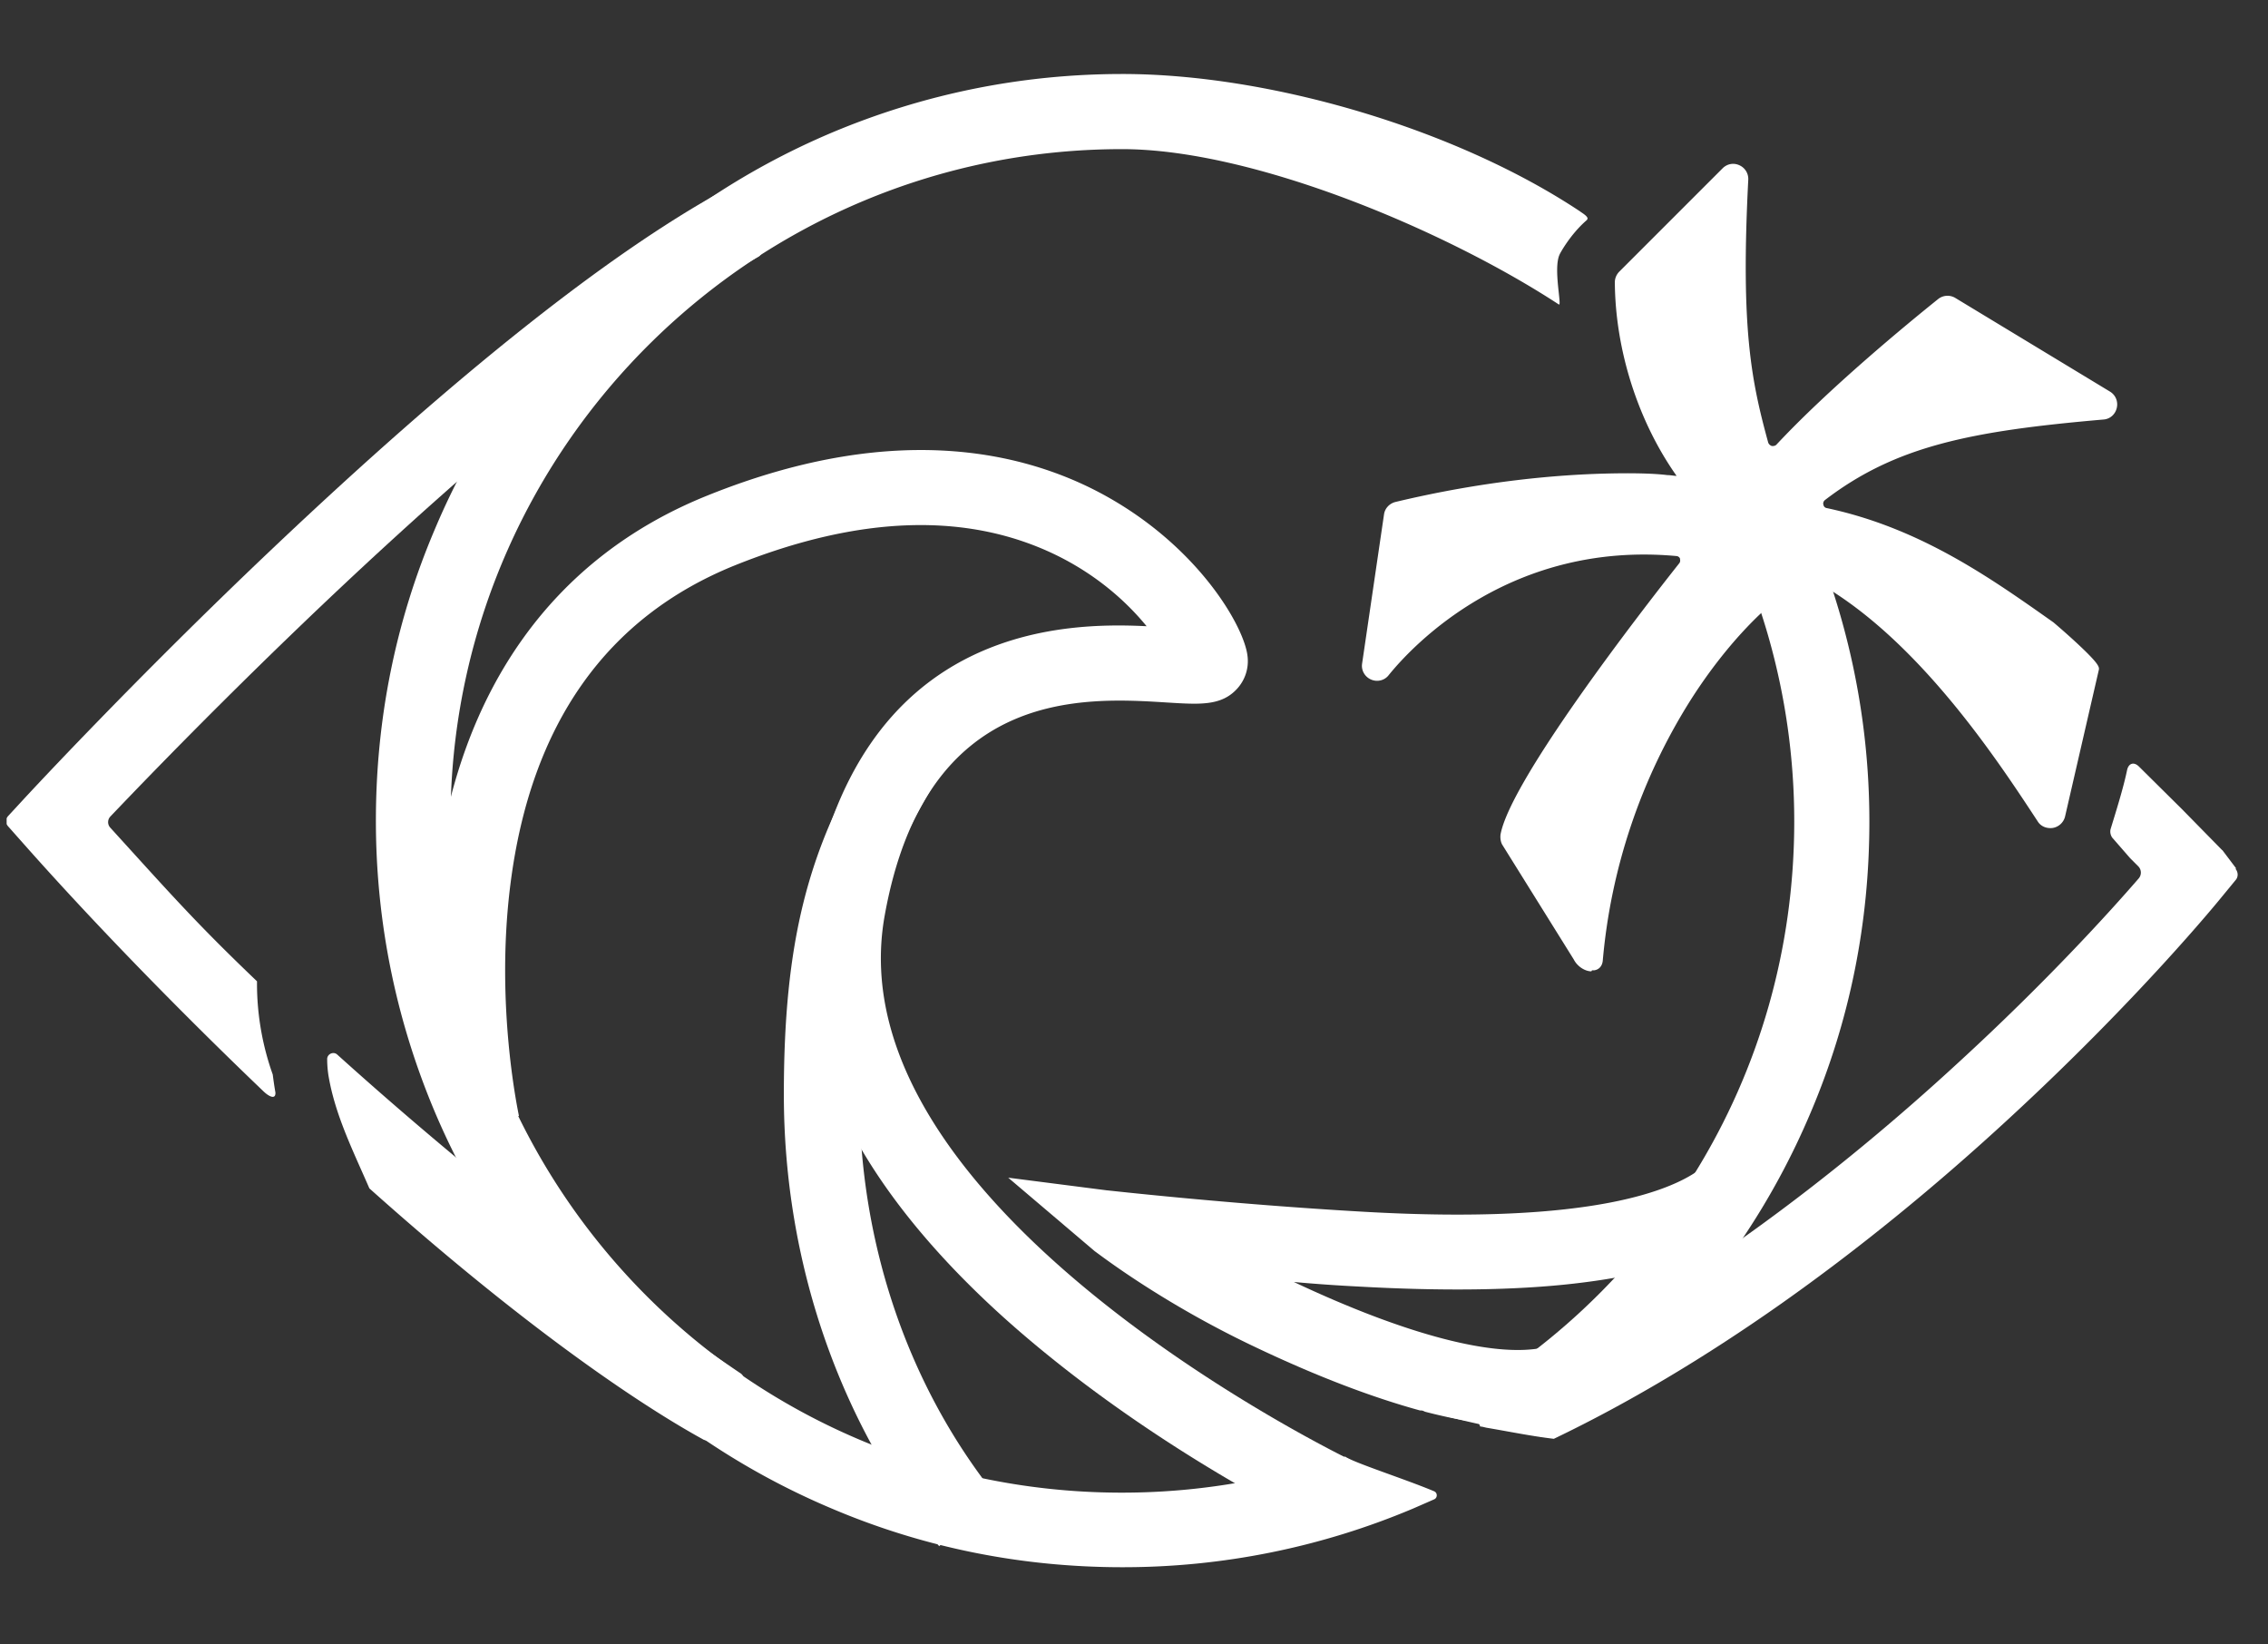
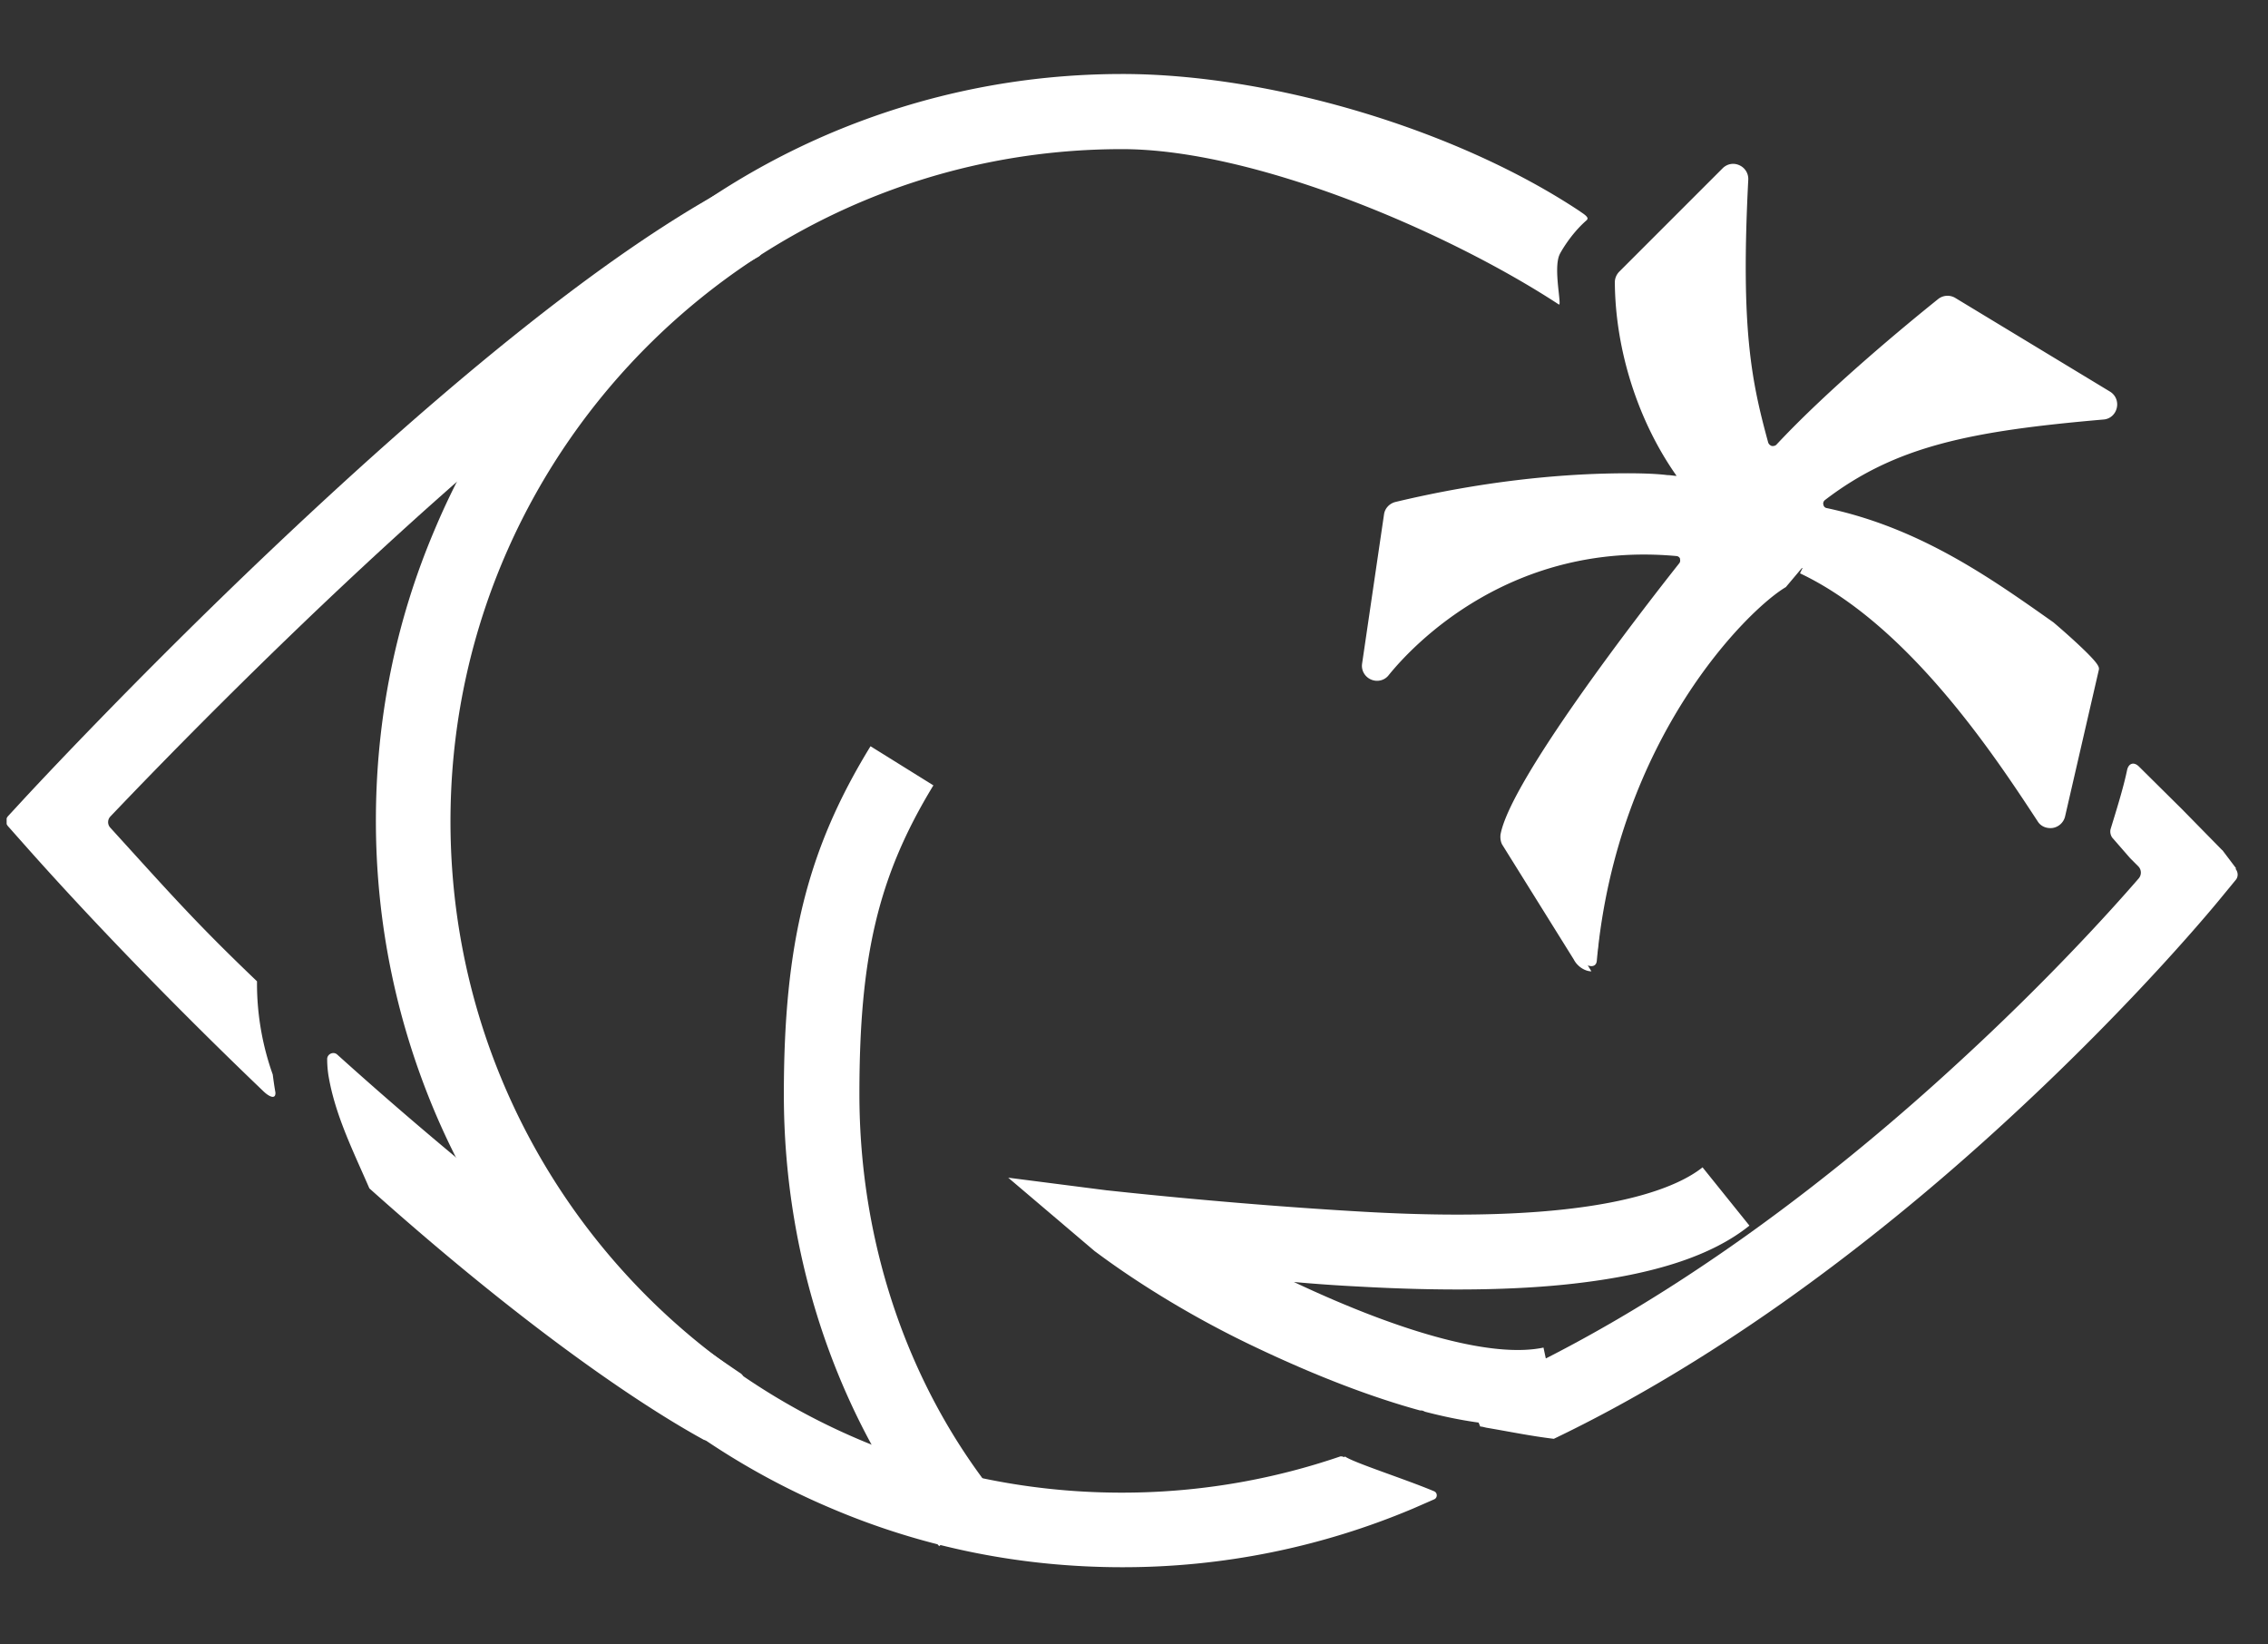
<svg xmlns="http://www.w3.org/2000/svg" width="80" height="58" fill="none">
  <rect width="100%" height="100%" fill="#333333" stroke="none" />
  <g clip-path="url(#A)" fill="#fff">
-     <path d="M50.644 8.047l-.73-.365 1.163-2.38.812.406-1.244 2.34zM46.64 53.965c-.203-.095-5.058-2.407-9.725-6.208-2.786-2.259-4.923-4.599-6.343-6.911-1.866-3.03-2.543-6.073-2.002-9.035.798-4.409 2.8-7.371 5.951-8.791 2.137-.96 4.328-1.014 5.924-.933-.663-.811-1.704-1.785-3.206-2.516-3.124-1.515-6.925-1.393-11.307.365-4.531 1.826-7.209 5.6-7.926 11.24-.555 4.342.298 8.142.298 8.183l-2.583.595c-.041-.176-.96-4.301-.338-9.116.839-6.56 4.152-11.186 9.576-13.363 6.884-2.773 11.591-1.434 14.324.176 3.084 1.812 4.599 4.463 4.72 5.478a1.44 1.44 0 0 1-.379 1.177c-.554.595-1.312.541-2.435.473-2.976-.189-8.535-.541-9.982 7.507-1.88 10.401 16.406 19.206 16.596 19.287l-1.136 2.394h-.027z" />
    <path d="M33.127 54.534c-3.53-4.382-5.478-10.036-5.478-15.933 0-5.315.825-8.643 3.057-12.281l2.218 1.38c-1.961 3.219-2.61 6.059-2.61 10.888 0 5.288 1.731 10.36 4.896 14.269l-2.069 1.664-.014.014zM26.865 8.696l-1.001-1.853a.27.27 0 0 0-.379-.108c-4.071 2.245-9.414 6.492-15.879 12.619C4.723 23.98.977 28.037.936 28.078l-.649.703a.27.27 0 0 0 0 .365l.636.717c2.57 2.894 5.6 5.978 8.386 8.643.189.176.419.284.406.027-.041-.23-.068-.433-.095-.636a9.57 9.57 0 0 1-.555-3.206v-.081c-2.137-2.042-3.003-3.03-5.18-5.424-.095-.108-.095-.27 0-.379 3.436-3.61 14.946-15.377 22.859-19.746a.27.27 0 0 0 .108-.365h.014zm-.73 39.75c-1.069-.717-7.25-4.95-14.242-11.253-.135-.122-.365-.014-.352.176 0 .176.014.352.041.541.23 1.407.879 2.692 1.447 4.004 6.749 6.032 10.847 8.345 11.781 8.859.095.054.23.014.284-.081l1.109-1.961c.054-.095.027-.216-.068-.284zm52.736-17.825l-.46-.609s-.014-.027-.027-.027l-1.42-1.447-1.515-1.501c-.176-.176-.365-.122-.419.122-.135.649-.392 1.461-.582 2.083-.027.108 0 .216.054.297l.636.73.284.284c.122.122.122.311.014.433-1.136 1.312-3.354 3.733-6.33 6.465-4.003 3.693-10.185 8.67-17.069 11.632-.162.068-.23.257-.162.419l.338.812c.068 0 .149.027.216.041.798.135 1.582.297 2.38.392 2.624-1.258 5.302-2.854 7.993-4.747 2.705-1.907 5.424-4.112 8.102-6.587 4.545-4.193 7.331-7.615 7.453-7.764l.501-.609c.095-.108.095-.27 0-.392l.013-.027z" />
    <path d="M60.057 41.171c-.987.785-3.841 2.029-11.929 1.569-4.775-.27-9.049-.757-9.089-.757l-3.476-.446 3.057 2.597c.108.068 2.313 1.799 5.694 3.395 2.164 1.028 4.098 1.758 5.775 2.218.041 0 .095 0 .135.027 0 0 .027 0 .027.014 1.244.325 2.34.487 3.3.487.528 0 1.001-.054 1.447-.149l-.554-2.597c-1.718.365-4.842-.446-8.805-2.313a58.32 58.32 0 0 0 2.313.162c2.922.162 5.478.135 7.588-.108 2.827-.325 4.856-.987 6.168-2.042l-1.664-2.069.014.013zm2.936-20.464c-1.312.771-5.951 5.316-6.668 13.174-.027.352-.501.176-.663-.135l-2.529-4.058c-.041-.068-.041-.149-.027-.23.298-1.664 3.976-6.587 6.262-9.481.176-.216.027-.541-.243-.568-4.572-.419-8.264 1.785-10.306 4.274-.23.27-.663.081-.609-.271l.771-5.248c.027-.135.122-.257.257-.284 6.127-1.461 10.536-.947 10.333-.798-1.623-2.056-2.448-4.802-2.448-7.141 0-.095.04-.176.108-.243l3.638-3.638c.23-.23.609-.054.595.271-.27 5.288.108 7.114.717 9.319.068.257.406.352.595.149 1.894-2.029 4.707-4.342 5.694-5.126.108-.095.27-.108.406-.027l5.451 3.3c.284.176.189.622-.149.649-4.842.419-7.466 1.001-9.914 2.881-.23.176-.149.555.135.622 3.151.676 5.464 2.259 7.926 4.003.122.081 1.555 1.353 1.515 1.488l-1.19 5.167c-.081.284-.46.352-.622.095-1.853-2.84-4.747-7.06-8.467-8.819" />
-     <path d="M56.134 34.259c-.23 0-.5-.176-.622-.419l-2.529-4.058c-.054-.108-.068-.23-.054-.352.352-1.907 4.91-7.804 6.303-9.562.054-.068.027-.135.027-.162s-.054-.095-.135-.095c-5.789-.527-9.238 3.084-10.144 4.206-.149.189-.406.244-.622.149s-.352-.325-.311-.568l.771-5.248c.027-.216.189-.392.406-.446 3.165-.757 5.775-.96 7.412-1.001 1.028-.027 1.758 0 2.178.054.122 0 .23.027.325.027-1.366-1.934-2.164-4.45-2.178-6.83 0-.135.054-.271.162-.379l3.638-3.638c.162-.162.392-.203.595-.108a.53.53 0 0 1 .311.514c-.27 5.261.108 7.087.703 9.265.027.081.095.108.122.122.027 0 .095.014.162-.04 1.853-1.988 4.612-4.261 5.708-5.14a.53.53 0 0 1 .609-.041l5.451 3.3c.203.122.298.352.243.582s-.243.392-.473.406c-4.68.406-7.331.933-9.82 2.84-.068.054-.068.135-.054.162 0 .027.027.108.122.122 3.3.703 5.789 2.475 7.993 4.031a25.8 25.8 0 0 1 .839.744c.798.744.784.839.757.947l-1.19 5.167a.54.54 0 0 1-.433.392c-.216.027-.419-.054-.528-.23-1.474-2.245-4.531-6.925-8.386-8.751l.162-.338c3.949 1.867 7.047 6.614 8.534 8.886.054.081.135.081.162.068.027 0 .108-.027.135-.108l1.177-5.113c-.176-.257-1.285-1.258-1.434-1.352-2.705-1.921-4.856-3.341-7.858-3.977a.52.52 0 0 1-.406-.406.55.55 0 0 1 .189-.541c2.556-1.961 5.275-2.502 10.022-2.921.108 0 .135-.095.149-.122 0-.027.014-.122-.068-.176l-5.451-3.3s-.135-.027-.189 0c-1.096.879-3.841 3.138-5.667 5.113-.135.149-.325.203-.514.149a.53.53 0 0 1-.392-.379c-.609-2.218-.987-4.058-.717-9.387 0-.108-.068-.149-.095-.162-.027 0-.108-.041-.176.027L57.417 9.82s-.054.068-.054.108c0 2.462.879 5.058 2.353 6.966.054.027.068.068.081.095.041.081.014.189-.068.243l-.149.108-.108-.135c-.555-.162-4.612-.473-10.144.852-.068.014-.108.068-.122.135l-.771 5.248c-.014.108.068.162.095.176.027 0 .122.041.189-.04 1.123-1.38 2.597-2.502 4.274-3.287a12.03 12.03 0 0 1 6.195-1.068c.203.013.365.135.446.325a.52.52 0 0 1-.068.541c-2.84 3.598-5.965 7.953-6.235 9.4v.095l2.529 4.058c.081.162.243.243.298.23v-.027c.392-4.247 1.921-7.412 3.138-9.333 1.501-2.367 3.03-3.638 3.625-3.99l.189.325c-.663.379-2.137 1.731-3.49 3.868a20.61 20.61 0 0 0-3.084 9.157c-.014.189-.122.325-.298.352h-.081l-.027.041zm-8.71 17.137s-.095-.041-.149-.027a23.74 23.74 0 0 1-7.169 1.271c-13.525.298-24.508-10.685-24.21-24.21C16.18 15.607 26.69 5.26 39.579 5.26c4.653 0 11.456 2.894 15.405 5.478.122.081-.203-1.258.027-1.758 0-.014.365-.703.96-1.217.014-.014.027-.041.027-.068-.027-.095-.203-.189-.27-.243C51.373 4.558 44.813 2.61 39.592 2.61c-3.557 0-7.006.703-10.252 2.069-3.138 1.326-5.951 3.233-8.372 5.64a26.03 26.03 0 0 0-5.64 8.372c-1.38 3.246-2.069 6.695-2.069 10.252s.703 7.006 2.069 10.252c1.326 3.138 3.233 5.951 5.64 8.372a26.18 26.18 0 0 0 8.372 5.64c3.246 1.38 6.695 2.069 10.252 2.069a26.3 26.3 0 0 0 10.252-2.069l.744-.325c.122-.054.122-.23 0-.284-1.028-.433-2.854-1.014-3.151-1.231l-.014.027z" />
-     <path d="M61.923 14.985c-.068-.108-.216-.135-.311-.068l-1.853 1.19c-.108.068-.135.203-.068.311 2.353 3.76 3.598 8.102 3.598 12.552 0 9.089-5.072 16.907-12.606 20.883.582.203 3.138.744 3.841.838a26.68 26.68 0 0 0 3.706-3.084c2.421-2.421 4.315-5.234 5.64-8.372 1.38-3.246 2.069-6.695 2.069-10.252a26.32 26.32 0 0 0-4.017-13.985v-.014z" />
+     <path d="M56.134 34.259c-.23 0-.5-.176-.622-.419l-2.529-4.058c-.054-.108-.068-.23-.054-.352.352-1.907 4.91-7.804 6.303-9.562.054-.068.027-.135.027-.162s-.054-.095-.135-.095c-5.789-.527-9.238 3.084-10.144 4.206-.149.189-.406.244-.622.149s-.352-.325-.311-.568l.771-5.248c.027-.216.189-.392.406-.446 3.165-.757 5.775-.96 7.412-1.001 1.028-.027 1.758 0 2.178.054.122 0 .23.027.325.027-1.366-1.934-2.164-4.45-2.178-6.83 0-.135.054-.271.162-.379l3.638-3.638c.162-.162.392-.203.595-.108a.53.53 0 0 1 .311.514c-.27 5.261.108 7.087.703 9.265.027.081.095.108.122.122.027 0 .095.014.162-.04 1.853-1.988 4.612-4.261 5.708-5.14a.53.53 0 0 1 .609-.041l5.451 3.3c.203.122.298.352.243.582s-.243.392-.473.406c-4.68.406-7.331.933-9.82 2.84-.068.054-.068.135-.054.162 0 .027.027.108.122.122 3.3.703 5.789 2.475 7.993 4.031a25.8 25.8 0 0 1 .839.744c.798.744.784.839.757.947l-1.19 5.167a.54.54 0 0 1-.433.392c-.216.027-.419-.054-.528-.23-1.474-2.245-4.531-6.925-8.386-8.751l.162-.338c3.949 1.867 7.047 6.614 8.534 8.886.054.081.135.081.162.068.027 0 .108-.027.135-.108l1.177-5.113c-.176-.257-1.285-1.258-1.434-1.352-2.705-1.921-4.856-3.341-7.858-3.977a.52.52 0 0 1-.406-.406.55.55 0 0 1 .189-.541c2.556-1.961 5.275-2.502 10.022-2.921.108 0 .135-.095.149-.122 0-.027.014-.122-.068-.176l-5.451-3.3s-.135-.027-.189 0c-1.096.879-3.841 3.138-5.667 5.113-.135.149-.325.203-.514.149a.53.53 0 0 1-.392-.379c-.609-2.218-.987-4.058-.717-9.387 0-.108-.068-.149-.095-.162-.027 0-.108-.041-.176.027L57.417 9.82s-.054.068-.054.108c0 2.462.879 5.058 2.353 6.966.054.027.068.068.081.095.041.081.014.189-.068.243l-.149.108-.108-.135c-.555-.162-4.612-.473-10.144.852-.068.014-.108.068-.122.135l-.771 5.248c-.014.108.068.162.095.176.027 0 .122.041.189-.04 1.123-1.38 2.597-2.502 4.274-3.287a12.03 12.03 0 0 1 6.195-1.068c.203.013.365.135.446.325a.52.52 0 0 1-.068.541c-2.84 3.598-5.965 7.953-6.235 9.4v.095l2.529 4.058c.081.162.243.243.298.23v-.027c.392-4.247 1.921-7.412 3.138-9.333 1.501-2.367 3.03-3.638 3.625-3.99c-.663.379-2.137 1.731-3.49 3.868a20.61 20.61 0 0 0-3.084 9.157c-.014.189-.122.325-.298.352h-.081l-.027.041zm-8.71 17.137s-.095-.041-.149-.027a23.74 23.74 0 0 1-7.169 1.271c-13.525.298-24.508-10.685-24.21-24.21C16.18 15.607 26.69 5.26 39.579 5.26c4.653 0 11.456 2.894 15.405 5.478.122.081-.203-1.258.027-1.758 0-.014.365-.703.96-1.217.014-.014.027-.041.027-.068-.027-.095-.203-.189-.27-.243C51.373 4.558 44.813 2.61 39.592 2.61c-3.557 0-7.006.703-10.252 2.069-3.138 1.326-5.951 3.233-8.372 5.64a26.03 26.03 0 0 0-5.64 8.372c-1.38 3.246-2.069 6.695-2.069 10.252s.703 7.006 2.069 10.252c1.326 3.138 3.233 5.951 5.64 8.372a26.18 26.18 0 0 0 8.372 5.64c3.246 1.38 6.695 2.069 10.252 2.069a26.3 26.3 0 0 0 10.252-2.069l.744-.325c.122-.054.122-.23 0-.284-1.028-.433-2.854-1.014-3.151-1.231l-.014.027z" />
  </g>
  <defs>
    <clipPath id="A">
      <path fill="#fff" transform="translate(.234 .986)" d="M0 0h78.932v56.638H0z" />
    </clipPath>
  </defs>
</svg>